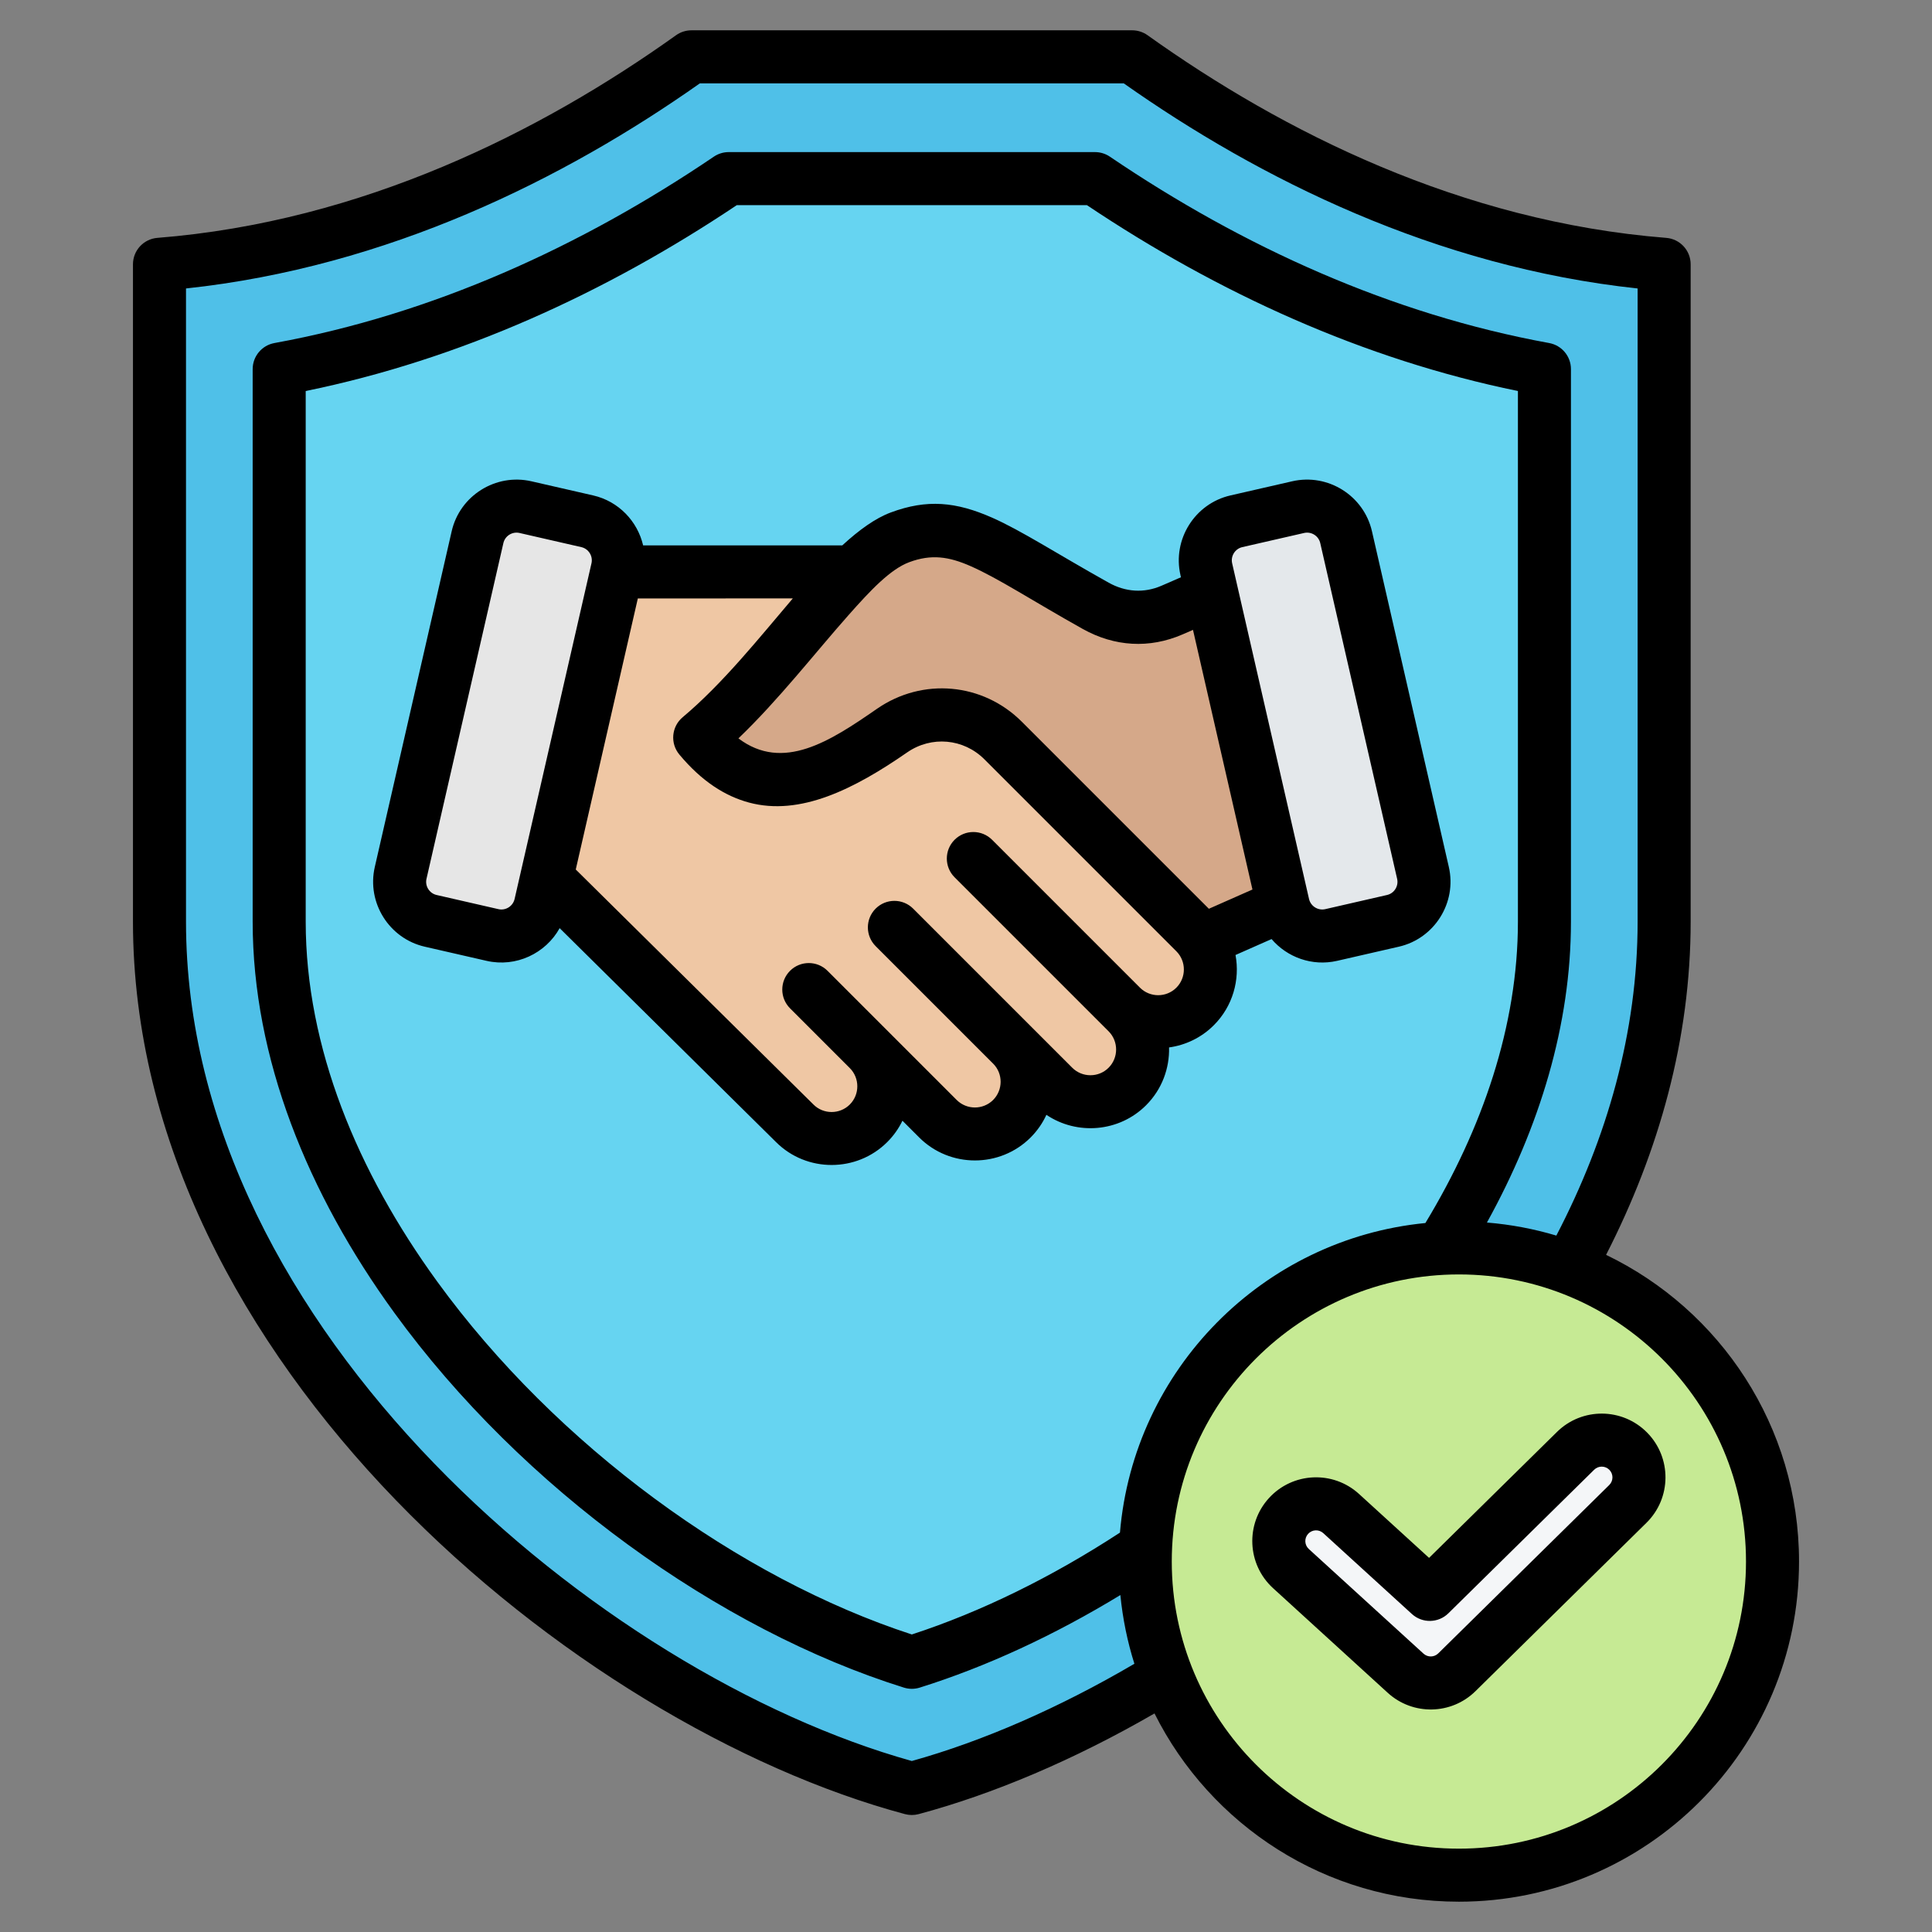
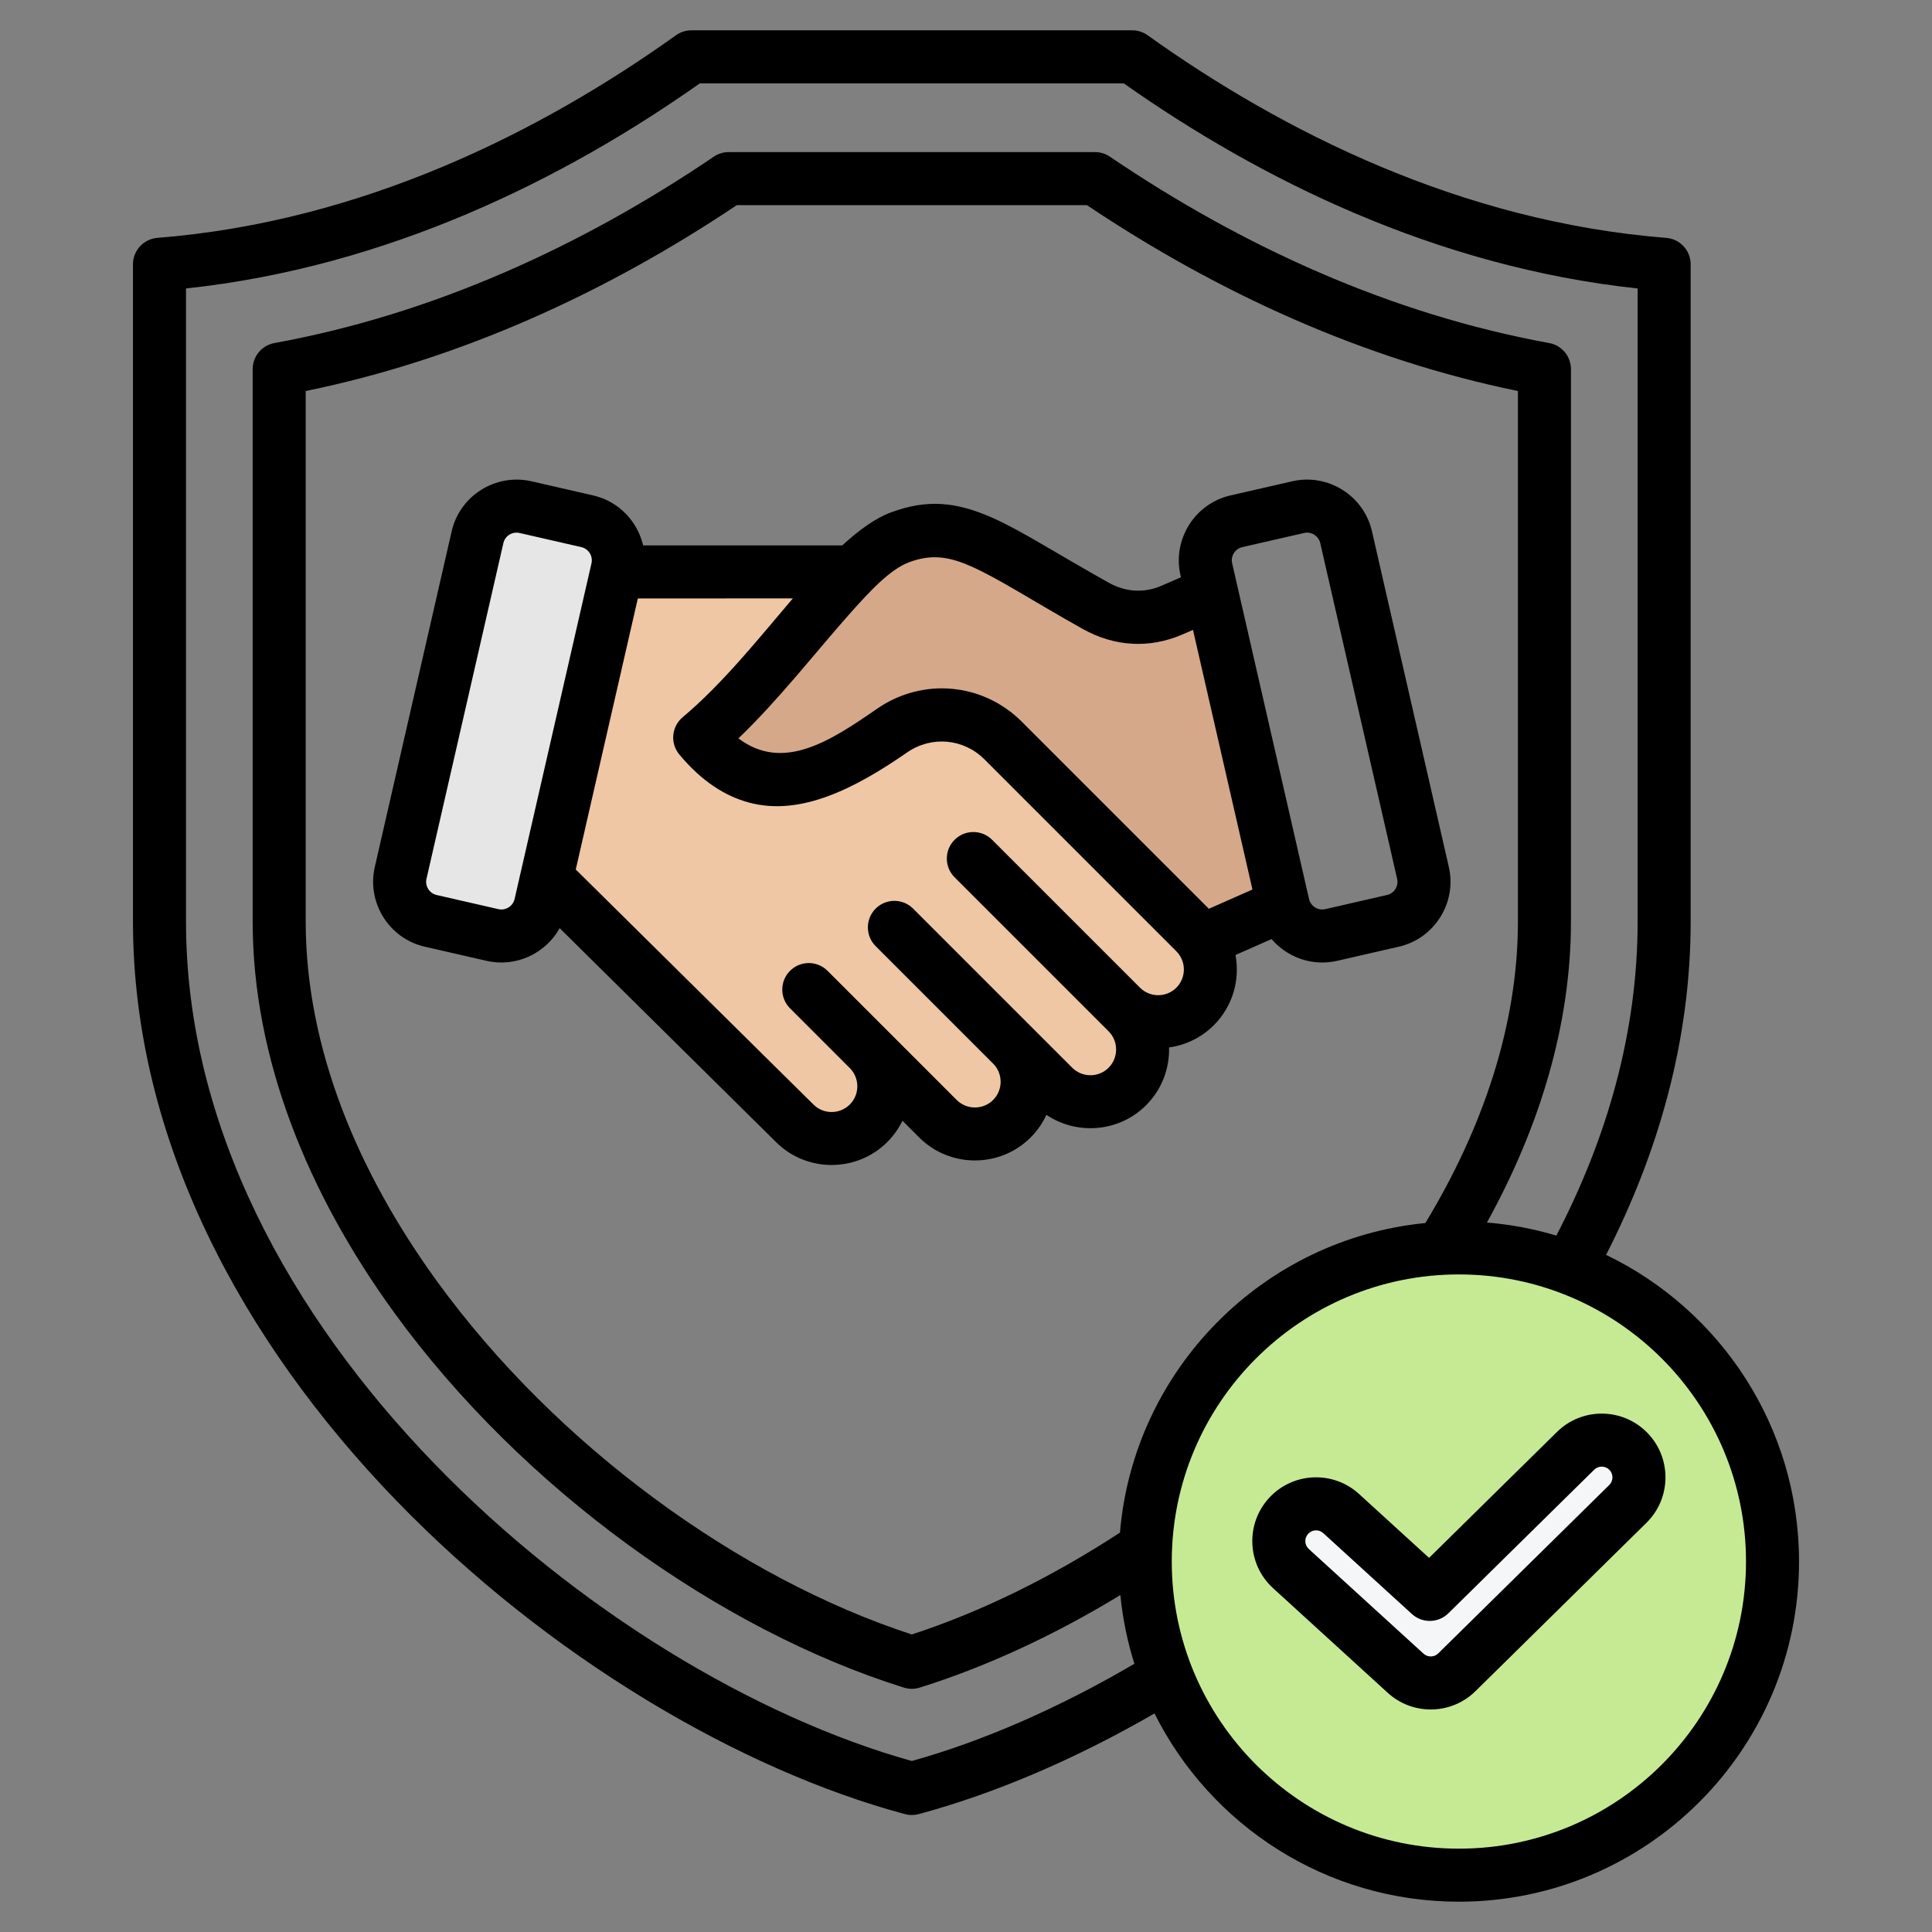
<svg xmlns="http://www.w3.org/2000/svg" clip-rule="evenodd" fill-rule="evenodd" stroke-linejoin="round" stroke-miterlimit="2" viewBox="0 0 510 510">
  <rect x="0" y="0" width="510" height="510" fill="#808080" stroke="none" />
  <g>
    <g>
      <g>
-         <path d="m42.1 74.337c0-2.578 1.959-4.733 4.526-4.978 53.605-5.313 100.345-28.968 135.898-54.359h116.345c35.552 25.391 82.293 49.046 135.897 54.367 2.562.244 4.519 2.396 4.519 4.97.007 27.411.007 168.953.007 168.953 0 111.972-113.645 206.047-198.596 228.83-84.924-22.783-198.596-116.858-198.596-228.83 0 0 0-141.542 0-168.953z" fill="#4fc0e8" />
-         <path d="m240.696 438.808c79.031-24.735 166.997-108.937 166.997-195.524v-145.84c-42.631-7.768-82.743-25.955-118.64-50.293h-96.688c-35.923 24.338-76.035 42.525-118.666 50.293v145.84c0 86.561 87.966 170.789 166.997 195.524z" fill="#66d4f1" />
-       </g>
+         </g>
      <g>
        <path d="m225.07 150.983-64.102.073-17.501 79.796 66.304 65.662c5.363 5.365 14.143 5.363 19.506-.001 5.314-5.314 5.366-13.983.145-19.359l18.17 18.17c5.364 5.365 14.144 5.362 19.507-.003 5.301-5.301 5.365-13.942.182-19.321l10.805 10.807c5.364 5.366 14.144 5.363 19.508-.002 5.363-5.361 5.365-14.142 0-19.505l-1.611-1.607c5.366 5.352 14.135 5.344 19.495-.015 4.55-4.549 5.241-11.56 2.069-16.856l3.724-1.637z" fill="#efc7a4" />
        <path d="m142.656 238.892 20.299-88.631c1.297-5.661-2.274-11.353-7.935-12.649l-16.313-3.736c-5.661-1.296-11.352 2.275-12.65 7.934l-20.298 88.63c-1.296 5.66 2.274 11.354 7.934 12.649l16.314 3.737c5.661 1.296 11.353-2.275 12.649-7.934" fill="#e6e6e6" />
        <path d="m320.55 156.232-11.18 4.818c-6.703 2.916-13.735 2.448-20.12-1.118-27.108-15.147-36.226-23.851-51.709-18.062-3.93 1.469-8.083 4.755-12.47 9.113-11.165 11.091-23.848 29.132-38.237 41.887-.592.526-.911 1.194-.944 1.986-.035.792.225 1.486.77 2.061 15.56 16.395 32.265 7.424 48.834-4.049 9.212-6.381 21.399-5.282 29.321 2.641l50.662 50.662c.814.814 1.503 1.705 2.07 2.651l22.019-9.628z" fill="#d5a889" />
-         <path d="m338.731 238.892c1.295 5.659 6.988 9.23 12.648 7.934l16.314-3.737c5.659-1.295 9.23-6.989 7.934-12.649l-20.299-88.63c-1.297-5.659-6.988-9.23-12.649-7.934l-16.313 3.736c-5.661 1.296-9.231 6.988-7.935 12.649z" fill="#e4e8eb" />
      </g>
      <g>
        <circle cx="385.109" cy="412.209" fill="#c6ea94" r="82.791" />
        <path d="m415.915 382.981c3.867-3.808 10.098-3.76 13.905.107 3.808 3.867 3.76 10.097-.107 13.905l-45.132 44.442c-3.724 3.667-9.666 3.78-13.527.258l-30.277-27.624c-4.009-3.658-4.294-9.882-.636-13.891 3.657-4.009 9.882-4.294 13.891-.637l23.392 21.343z" fill="#f4f6f8" />
      </g>
    </g>
    <path d="m304.759 452.305c-21.127 12.205-42.451 21.266-62.25 26.576-1.188.318-2.439.318-3.627 0-43.49-11.668-94.383-41.523-134.362-82.864-40.294-41.666-69.42-94.935-69.42-152.727v-173.519c0-3.651 2.806-6.689 6.447-6.978 54.122-4.291 101.265-28.034 136.908-53.489 1.187-.848 2.61-1.304 4.069-1.304h116.345c1.458 0 2.881.456 4.068 1.304 35.643 25.455 82.786 49.198 136.909 53.489 3.64.289 6.446 3.327 6.446 6.978v173.519c0 30.988-8.351 60.667-22.326 87.961 30.123 14.497 50.934 45.316 50.934 80.958 0 49.557-40.234 89.791-89.791 89.791-35.151 0-65.611-20.242-80.35-49.695zm106.077-126.141c13.366-25.677 21.456-53.636 21.456-82.874 0 0 0-135.843 0-167.141-53.264-5.696-99.856-28.913-135.655-54.149h-111.882c-35.799 25.236-82.391 48.453-135.655 54.149v167.141c0 54.179 27.709 103.934 65.483 142.994 37.534 38.812 85.086 67.125 126.114 78.578 18.747-5.233 38.858-13.998 58.754-25.667-1.832-5.814-3.089-11.884-3.702-18.14-17.413 10.603-35.405 18.938-52.962 24.433-1.361.426-2.82.426-4.182 0-48.701-15.242-100.736-52.44-134.548-98.995-22.847-31.459-37.358-67.165-37.358-103.209v-145.84c0-3.382 2.418-6.281 5.745-6.887 41.677-7.594 80.876-25.408 115.995-49.201 1.159-.785 2.526-1.205 3.926-1.205h96.688c1.401 0 2.769.42 3.929 1.206 35.092 23.792 74.291 41.606 115.966 49.2 3.327.606 5.745 3.505 5.745 6.887v145.84c0 27.24-8.274 54.277-22.178 79.436 6.314.516 12.444 1.687 18.321 3.444zm-115.197 78.409c3.634-43.069 37.723-77.523 80.629-81.724 15.103-24.957 24.425-52.121 24.425-79.565v-140.065c-40.744-8.334-79.158-25.879-113.778-49.068h-92.412c-34.645 23.189-73.06 40.734-113.804 49.068v140.065c0 33.205 13.638 66.001 34.686 94.982 31.547 43.437 79.783 78.353 125.311 93.193 18.297-5.964 37.03-15.184 54.943-26.886zm-147.903-159.562c-3.701 6.674-11.512 10.408-19.283 8.63l-16.315-3.736c-9.429-2.151-15.355-11.631-13.203-21.034l20.295-88.623c2.152-9.428 11.632-15.354 21.034-13.202l16.32 3.736c6.741 1.543 11.708 6.839 13.185 13.19h52.57c4.477-4.124 8.759-7.178 12.757-8.674l.004-.002c9.632-3.598 17.294-2.829 26.759 1.339 7.748 3.411 16.994 9.461 30.809 17.182 4.421 2.465 9.282 2.82 13.925.809l5.147-2.24-.131-.573-.001-.003c-2.15-9.426 3.8-18.877 13.2-21.028l16.32-3.737c9.403-2.151 18.883 3.775 21.033 13.198l20.296 88.629c2.152 9.402-3.774 18.882-13.196 21.032l-16.308 3.737-.003.001c-6.58 1.501-13.173-.933-17.292-5.75l-9.514 4.204c1.205 6.52-.701 13.516-5.716 18.531-3.316 3.316-7.493 5.272-11.826 5.87.143 5.512-1.875 11.071-6.055 15.253-7.112 7.129-18.245 7.979-26.325 2.539-.996 2.168-2.384 4.197-4.164 5.976-8.087 8.088-21.326 8.088-29.413 0l-4.422-4.422c-.982 2.034-2.314 3.938-3.995 5.62-8.084 8.084-21.312 8.084-29.382.015zm20.637-87.039-16.387 71.553 62.716 62.01c.012.012.023.024.035.036 2.632 2.639 6.952 2.632 9.591-.008 2.644-2.643 2.644-6.971 0-9.614l-15.777-15.778c-2.732-2.732-2.732-7.167 0-9.899s7.168-2.732 9.9 0l34.093 34.094c2.644 2.643 6.971 2.643 9.615 0 2.635-2.635 2.647-6.945.022-9.577l-31.034-31.034c-2.732-2.732-2.732-7.167 0-9.899s7.168-2.732 9.9 0l41.998 41.998c2.639 2.639 6.96 2.647 9.591.007l.008-.007c2.643-2.644 2.643-6.971 0-9.615-.201-.2-40.657-40.657-40.657-40.657-2.732-2.731-2.732-7.167 0-9.899s7.167-2.732 9.899 0l39.044 39.044c2.642 2.642 6.958 2.642 9.599 0 2.644-2.643 2.644-6.971 0-9.614l-50.654-50.654-.005-.005c-5.507-5.519-13.991-6.269-20.393-1.842-13.94 9.659-28.249 16.898-41.783 13.239-6.2-1.675-12.404-5.518-18.365-12.678-2.467-2.963-2.073-7.364.882-9.842 10.604-8.893 20.252-21.008 29.07-31.359zm146.547 8.299-2.748 1.195-.01.005c-8.77 3.801-17.96 3.23-26.313-1.427l-.006-.003c-13.298-7.432-22.168-13.31-29.625-16.593-5.741-2.528-10.374-3.22-16.216-1.038-4.979 1.865-10.158 7.36-16 13.951-8.8 9.926-18.486 22.415-29.078 32.555 11.765 8.888 24.183.778 36.579-7.811l.006-.004c12.021-8.313 27.937-6.891 38.266 3.458l49.338 49.338 11.504-5.084zm30.647 71.106c.474 1.877 2.373 3.048 4.268 2.616l16.302-3.736.003-.001c1.909-.435 3.106-2.357 2.67-4.261l-20.297-88.629v-.003c-.436-1.91-2.358-3.106-4.262-2.67l-16.32 3.736c-1.906.437-3.109 2.355-2.674 4.267 0 0 20.297 88.623 20.31 88.681zm-208.426-96.684c-1.904-.436-3.826.76-4.262 2.673l-20.297 88.629c-.436 1.904.761 3.826 2.673 4.262l16.322 3.737c1.908.437 3.822-.774 4.265-2.687l20.293-88.611c.436-1.912-.768-3.83-2.674-4.267zm247.968 195.725c-41.83 0-75.791 33.961-75.791 75.791s33.961 75.791 75.791 75.791 75.791-33.961 75.791-75.791-33.961-75.791-75.791-75.791zm25.895 41.575c6.62-6.518 17.286-6.436 23.804.183 6.519 6.62 6.436 17.286-.183 23.805l-45.133 44.442c-6.375 6.278-16.546 6.471-23.156.441l-30.277-27.624c-6.863-6.262-7.351-16.917-1.089-23.78 6.261-6.863 16.917-7.351 23.78-1.09 0 0 18.49 16.871 18.49 16.871zm9.823 9.975-38.492 37.904c-2.651 2.61-6.881 2.691-9.629.183l-23.392-21.343c-1.155-1.053-2.949-.971-4.002.184-1.054 1.155-.972 2.948.183 4.002l30.277 27.624c1.113 1.015 2.824.982 3.897-.074l45.133-44.443c1.114-1.097 1.128-2.892.031-4.006s-2.892-1.127-4.006-.031z" />
  </g>
</svg>